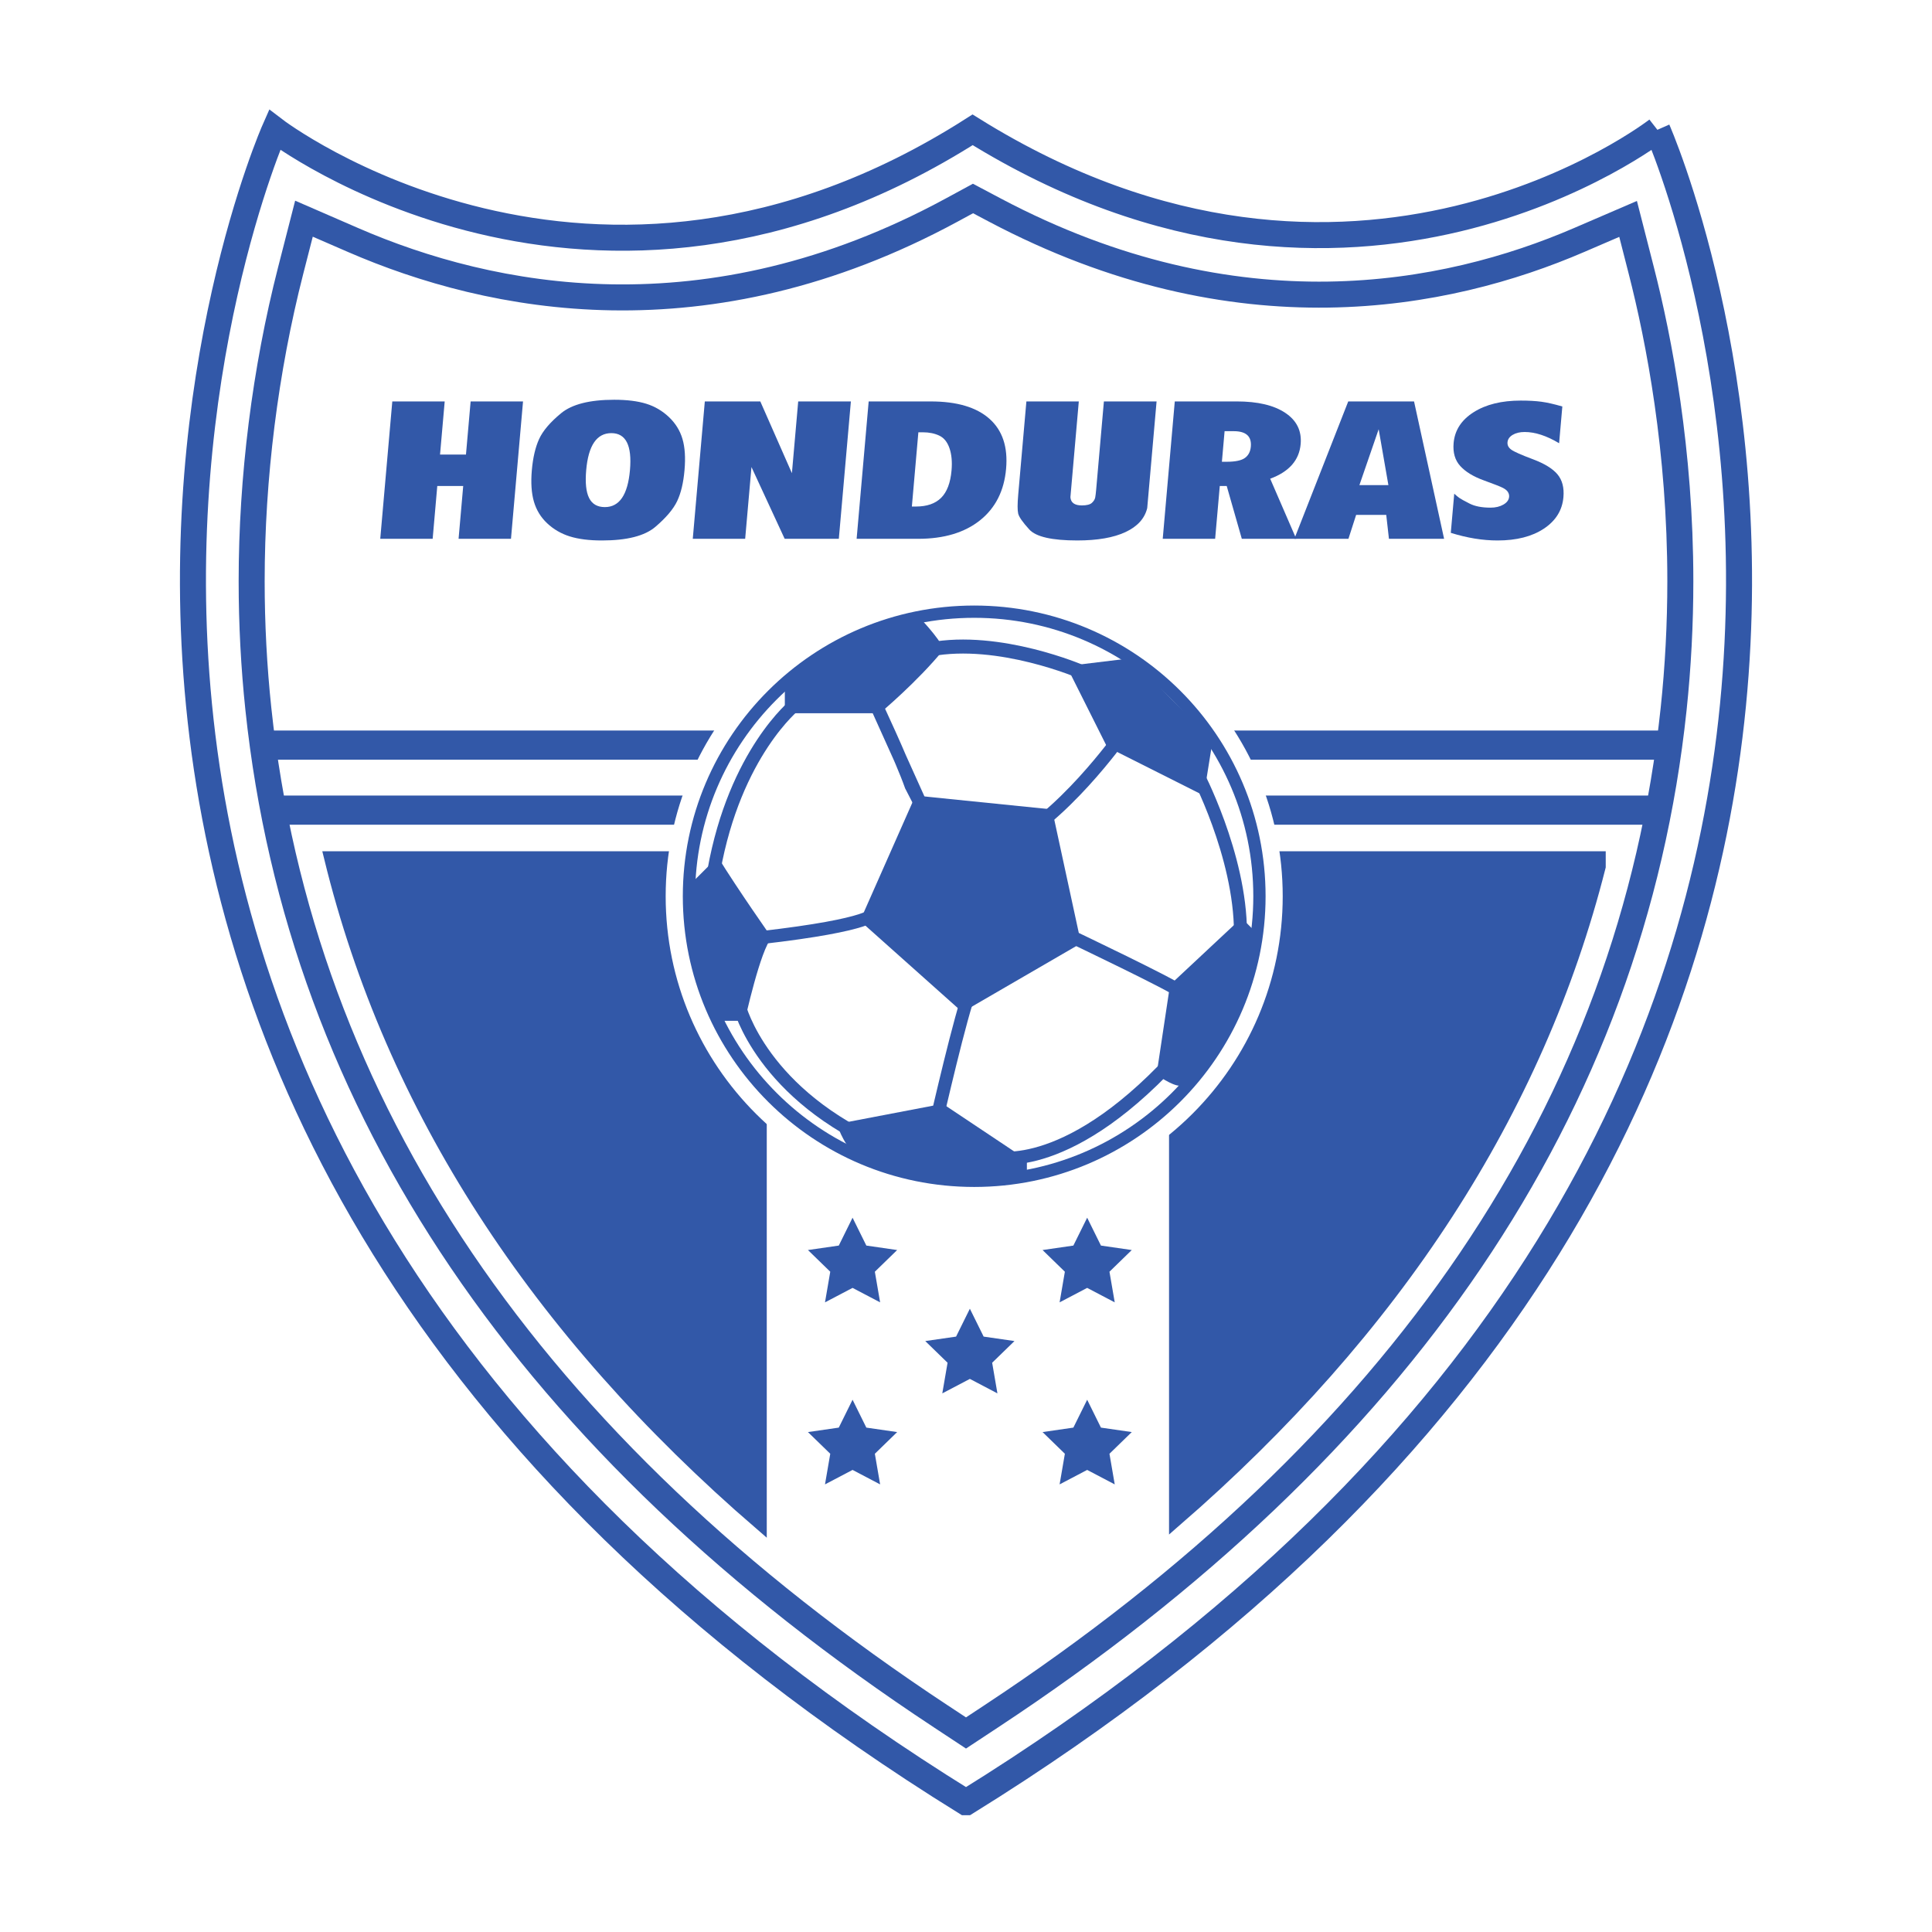
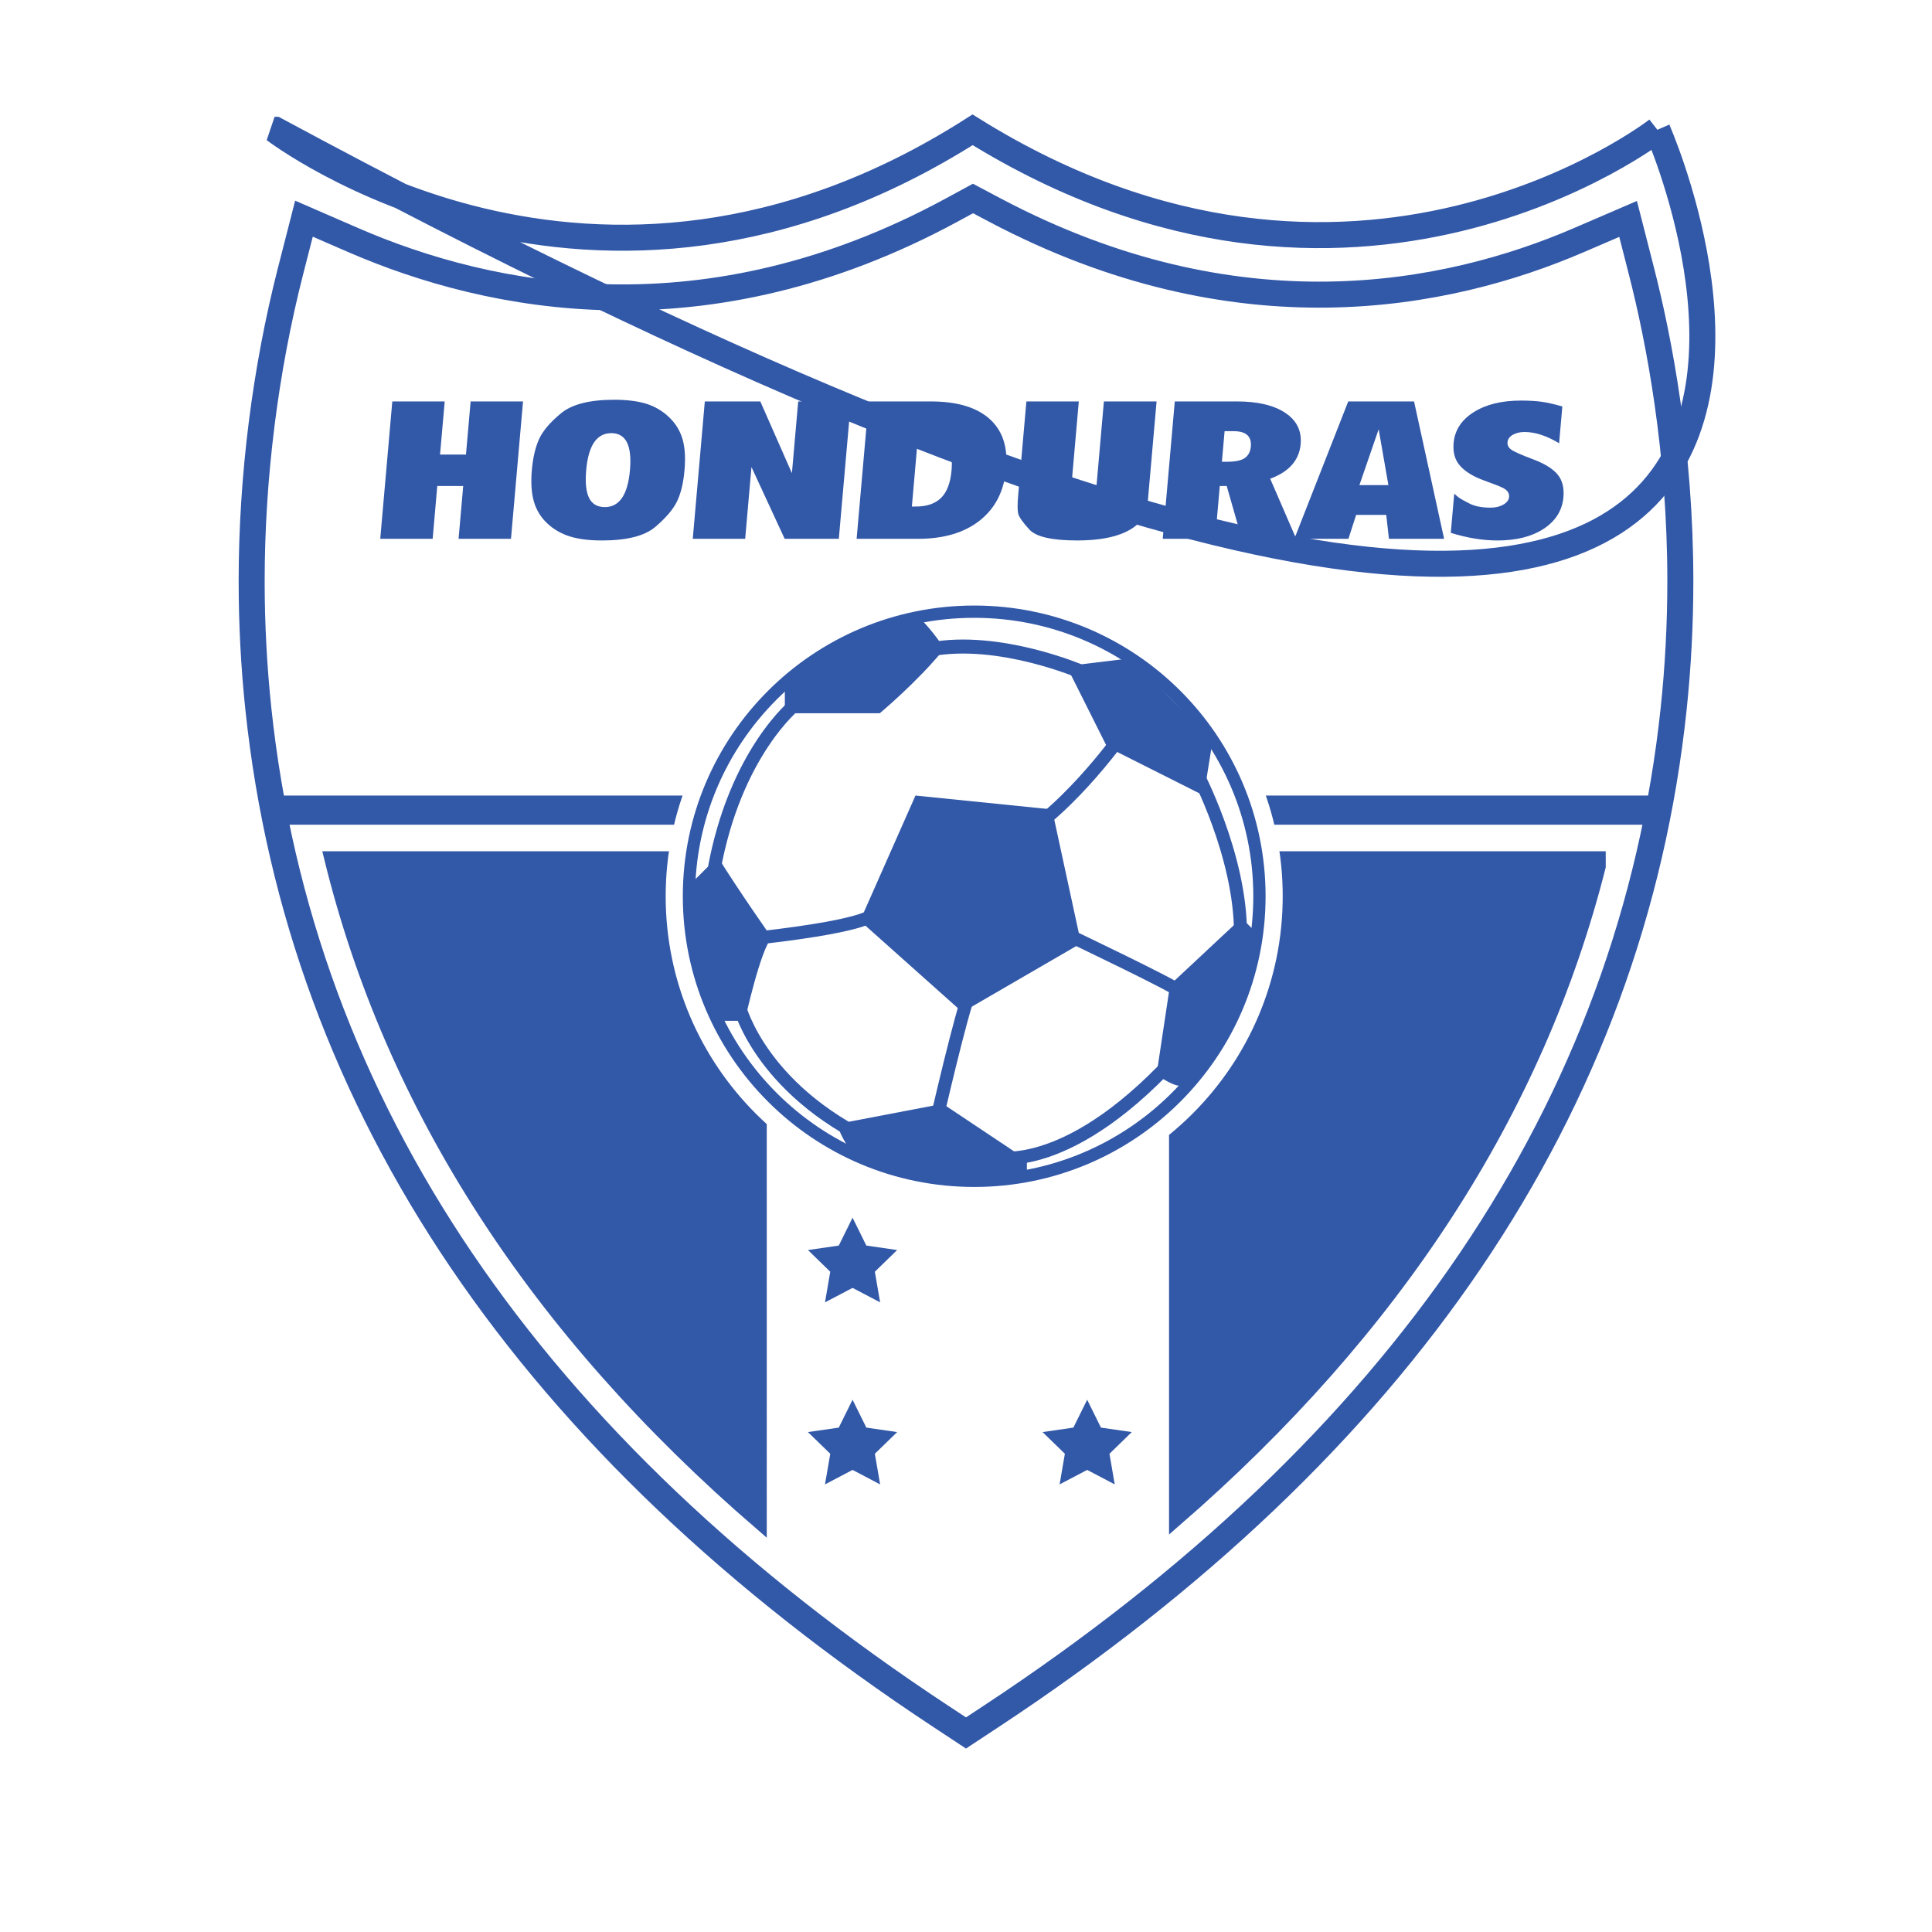
<svg xmlns="http://www.w3.org/2000/svg" version="1.0" id="Layer_1" x="0px" y="0px" width="192.756px" height="192.756px" viewBox="0 0 192.756 192.756" enable-background="new 0 0 192.756 192.756" xml:space="preserve">
  <g>
    <polygon fill-rule="evenodd" clip-rule="evenodd" fill="#FFFFFF" points="0,0 192.756,0 192.756,192.756 0,192.756 0,0  " />
    <path fill-rule="evenodd" clip-rule="evenodd" fill="#FFFFFF" d="M165.36,12.951c0,0-30.331,23.643-68.322,0   c-37.99,24.229-69.642,0-69.642,0s-43.09,97.423,68.944,166.854h0.075C208.449,110.374,165.36,12.951,165.36,12.951L165.36,12.951z   " />
-     <path fill="none" stroke="#3258A8" stroke-width="2.595" stroke-miterlimit="2.613" d="M165.359,12.951   c0,0-30.33,23.643-68.321,0c-37.99,24.229-69.642,0-69.642,0s-43.09,97.423,68.944,166.854h0.075   C208.449,110.374,165.359,12.951,165.359,12.951" />
+     <path fill="none" stroke="#3258A8" stroke-width="2.595" stroke-miterlimit="2.613" d="M165.359,12.951   c0,0-30.33,23.643-68.321,0c-37.99,24.229-69.642,0-69.642,0h0.075   C208.449,110.374,165.359,12.951,165.359,12.951" />
    <path fill-rule="evenodd" clip-rule="evenodd" fill="#3258A8" stroke="#3258A8" stroke-width="1.297" stroke-miterlimit="2.613" d="   M32.982,85.581c6.083,24.86,20.449,47.079,42.87,66.421V85.581H32.982L32.982,85.581z" />
    <path fill-rule="evenodd" clip-rule="evenodd" fill="#3258A8" stroke="#3258A8" stroke-width="1.297" stroke-miterlimit="2.613" d="   M117.284,85.581v66.097c21.94-19.036,36.1-40.851,42.271-65.215v-0.882H117.284L117.284,85.581z" />
    <path fill="none" stroke="#3258A8" stroke-width="2.595" stroke-miterlimit="2.613" d="M94.929,20.968   c-24.47,13.262-45.973,8.939-59.701,2.979l-4.902-2.129l-1.324,5.167c-2.547,9.946-3.894,20.668-3.894,31.007   c0,4.27,0.226,8.56,0.67,12.751c4.206,39.676,27.115,73.489,68.09,100.501l2.509,1.655l2.509-1.655   c40.975-27.011,63.884-60.825,68.092-100.501c0.443-4.187,0.669-8.478,0.669-12.752c0-13.058-2.116-24.063-3.894-30.997   l-1.318-5.153l-4.894,2.108c-13.236,5.704-34.097,9.812-58.308-3.003l-2.158-1.143L94.929,20.968L94.929,20.968z" />
-     <polygon fill-rule="evenodd" clip-rule="evenodd" fill="#3258A8" points="165.915,75.795 26.426,75.795 26.426,72.885    165.915,72.885 165.915,75.795  " />
    <polygon fill-rule="evenodd" clip-rule="evenodd" fill="#3258A8" points="165.178,82.282 27.564,82.282 27.564,79.372    165.178,79.372 165.178,82.282  " />
    <polygon fill-rule="evenodd" clip-rule="evenodd" fill="#3258A8" points="85.06,121.49 86.435,124.271 89.51,124.716    87.284,126.88 87.81,129.936 85.06,128.493 82.31,129.936 82.835,126.88 80.609,124.716 83.685,124.271 85.06,121.49  " />
-     <polygon fill-rule="evenodd" clip-rule="evenodd" fill="#3258A8" points="96.764,130.571 98.138,133.353 101.214,133.797    98.988,135.961 99.513,139.017 96.764,137.573 94.013,139.017 94.539,135.961 92.313,133.797 95.388,133.353 96.764,130.571  " />
-     <polygon fill-rule="evenodd" clip-rule="evenodd" fill="#3258A8" points="108.467,121.49 109.841,124.271 112.917,124.716    110.691,126.88 111.217,129.936 108.467,128.493 105.717,129.936 106.242,126.88 104.017,124.716 107.09,124.271 108.467,121.49     " />
    <polygon fill-rule="evenodd" clip-rule="evenodd" fill="#3258A8" points="85.06,139.652 86.435,142.433 89.51,142.878    87.284,145.042 87.81,148.098 85.06,146.654 82.31,148.098 82.835,145.042 80.609,142.878 83.685,142.433 85.06,139.652  " />
    <polygon fill-rule="evenodd" clip-rule="evenodd" fill="#3258A8" points="108.467,139.652 109.841,142.433 112.917,142.878    110.691,145.042 111.217,148.098 108.467,146.654 105.717,148.098 106.242,145.042 104.017,142.878 107.09,142.433    108.467,139.652  " />
    <path fill-rule="evenodd" clip-rule="evenodd" fill="#FFFFFF" stroke="#FFFFFF" stroke-width="1.297" stroke-miterlimit="2.613" d="   M67.063,89.418c0-16.603,13.491-30.061,30.133-30.061c16.642,0,30.132,13.458,30.132,30.061c0,16.602-13.49,30.062-30.132,30.062   C80.554,119.48,67.063,106.021,67.063,89.418L67.063,89.418z" />
    <path fill="none" stroke="#3258A8" stroke-width="1.225" stroke-miterlimit="2.613" d="M68.737,89.418   c0-15.68,12.741-28.391,28.459-28.391c15.717,0,28.459,12.711,28.459,28.391c0,15.68-12.742,28.392-28.459,28.392   C81.478,117.811,68.737,105.099,68.737,89.418L68.737,89.418z" />
    <polygon fill-rule="evenodd" clip-rule="evenodd" fill="#3258A8" points="91.337,79.372 104.964,80.755 107.855,94.112    96.016,100.982 85.807,91.873 91.337,79.372  " />
    <path fill-rule="evenodd" clip-rule="evenodd" fill="#3258A8" d="M78.303,68.194v2.964h9.474c0,0,3.73-3.104,6.398-6.383   c-0.62-1.318-2.492-3.211-2.492-3.211S83.87,63.503,78.303,68.194L78.303,68.194z" />
    <path fill-rule="evenodd" clip-rule="evenodd" fill="#3258A8" d="M71.613,85.491l-2.85,2.843c0,0-0.983,7.66,2.839,13.512h2.705   c0,0,1.571-7.172,2.694-8.292C77.001,93.554,73.582,88.7,71.613,85.491L71.613,85.491z" />
    <path fill-rule="evenodd" clip-rule="evenodd" fill="#3258A8" d="M94.062,110.127l-10.551,2.016c0,0,0.48,1.766,1.795,3.078   c1.316,1.312,17.147,2.098,17.147,2.098v-1.593L94.062,110.127L94.062,110.127z" />
    <path fill-rule="evenodd" clip-rule="evenodd" fill="#3258A8" d="M116.736,98.257l-1.348,8.957c0,0,1.524,1.109,2.31,1.109   c4.719-1.133,7.708-15.201,7.708-15.201l-1.537-1.534L116.736,98.257L116.736,98.257z" />
    <polygon fill-rule="evenodd" clip-rule="evenodd" fill="#3258A8" points="106.41,66.455 110.451,74.517 120.104,79.372    120.99,73.852 112.799,65.679 106.41,66.455  " />
    <path fill-rule="evenodd" clip-rule="evenodd" fill="#3258A8" d="M85.307,115.221c8.769,4.1,17.147,2.098,17.147,2.098   L85.307,115.221L85.307,115.221z" />
-     <path fill-rule="evenodd" clip-rule="evenodd" fill="#3258A8" stroke="#3258A8" stroke-width="1.297" stroke-miterlimit="2.613" d="   M87.342,70.187c0,0,2.623,5.549,3.561,8.213l1.117,2.167L87.342,70.187L87.342,70.187z" />
    <path fill="none" stroke="#3258A8" stroke-width="1.398" stroke-miterlimit="2.613" d="M107.891,67.033   c0,0-8.184-3.546-15.104-2.237" />
    <path fill="none" stroke="#3258A8" stroke-width="1.297" stroke-miterlimit="2.613" d="M79.349,70.289   c0,0-6.016,4.787-8.128,16.599 M87.22,91.101c0,0,0.174,1.138-11.368,2.453 M73.78,100.422c0,0,2.24,8.874,14.783,14.173    M93.428,111.786c0,0,2.497-10.916,3.392-12.96 M106.931,93.463c0,0,10.174,4.851,10.751,5.426 M111.857,73.417   c0,0-6.016,8.492-11.902,11.109 M119.347,76.993c0,0,4.415,8.298,4.415,16.087 M99.326,115.459c0,0,7.499,1.87,18.749-10.883" />
    <polygon fill-rule="evenodd" clip-rule="evenodd" fill="#3258A8" points="50.981,53.756 45.752,53.756 46.215,48.485    43.628,48.485 43.167,53.756 37.938,53.756 39.14,40.05 44.368,40.05 43.903,45.35 46.49,45.35 46.955,40.05 52.183,40.05    50.981,53.756  " />
    <path fill-rule="evenodd" clip-rule="evenodd" fill="#3258A8" d="M68.294,46.913c-0.111,1.263-0.356,2.292-0.736,3.088   c-0.38,0.796-1.101,1.648-2.165,2.558c-1.063,0.91-2.844,1.364-5.343,1.364c-1.276,0-2.345-0.136-3.208-0.407   s-1.613-0.708-2.251-1.308c-0.639-0.6-1.08-1.323-1.325-2.169c-0.245-0.846-0.313-1.888-0.205-3.126   c0.11-1.25,0.351-2.286,0.725-3.107c0.374-0.821,1.104-1.68,2.193-2.577c1.088-0.897,2.855-1.345,5.301-1.345   c1.276,0,2.341,0.133,3.195,0.397c0.854,0.266,1.607,0.708,2.262,1.327c0.654,0.619,1.105,1.345,1.351,2.179   C68.336,44.621,68.404,45.663,68.294,46.913L68.294,46.913L68.294,46.913z M62.851,46.904c0.216-2.46-0.404-3.69-1.859-3.69   c-1.456,0-2.291,1.229-2.507,3.69c-0.109,1.249-0.014,2.176,0.289,2.781c0.302,0.606,0.826,0.908,1.571,0.908   C61.8,50.593,62.635,49.364,62.851,46.904L62.851,46.904z" />
    <polygon fill-rule="evenodd" clip-rule="evenodd" fill="#3258A8" points="83.69,53.756 78.286,53.756 74.974,46.597 74.346,53.756    69.118,53.756 70.32,40.05 75.856,40.05 79.009,47.21 79.637,40.05 84.893,40.05 83.69,53.756  " />
    <path fill-rule="evenodd" clip-rule="evenodd" fill="#3258A8" d="M100.379,46.761c-0.192,2.206-1.061,3.922-2.604,5.152   c-1.543,1.229-3.599,1.844-6.168,1.844h-6.141l1.202-13.706h6.193c2.604,0,4.557,0.577,5.855,1.73   C100.016,42.934,100.569,44.594,100.379,46.761L100.379,46.761L100.379,46.761z M94.935,46.938   c0.076-0.858,0.008-1.597-0.204-2.216c-0.212-0.62-0.552-1.04-1.02-1.26c-0.468-0.221-1.013-0.332-1.633-0.332h-0.452l-0.649,7.408   h0.399c1.099,0,1.94-0.29,2.523-0.871C94.48,49.085,94.827,48.176,94.935,46.938L94.935,46.938z" />
    <path fill-rule="evenodd" clip-rule="evenodd" fill="#3258A8" d="M114.575,49.361l-0.117,1.331   c-0.251,1.039-0.975,1.837-2.17,2.394c-1.195,0.558-2.799,0.836-4.808,0.836c-2.524,0-4.119-0.364-4.784-1.092   c-0.666-0.729-1.036-1.261-1.113-1.596c-0.077-0.336-0.075-0.96,0.004-1.873l0.816-9.311h5.229l-0.774,8.837l-0.063,0.722   c0.042,0.545,0.422,0.817,1.14,0.817c0.484,0,0.818-0.085,1.004-0.256c0.186-0.171,0.296-0.352,0.331-0.542   c0.034-0.19,0.064-0.437,0.091-0.741l0.775-8.837h5.256L114.575,49.361L114.575,49.361z" />
    <path fill-rule="evenodd" clip-rule="evenodd" fill="#3258A8" d="M129.325,53.756h-5.429l-1.507-5.271h-0.691l-0.463,5.271h-5.229   l1.202-13.706h6.173c2.095,0,3.711,0.38,4.85,1.14c1.141,0.759,1.652,1.798,1.536,3.115c-0.14,1.608-1.154,2.761-3.04,3.457   L129.325,53.756L129.325,53.756L129.325,53.756z M124.796,44.555c0.09-1.023-0.48-1.536-1.71-1.536h-0.908l-0.269,3.052h0.481   c0.855,0,1.459-0.126,1.812-0.379C124.554,45.439,124.752,45.06,124.796,44.555L124.796,44.555z" />
    <path fill-rule="evenodd" clip-rule="evenodd" fill="#3258A8" d="M144.078,53.756h-5.503l-0.27-2.386h-3.003l-0.768,2.386h-5.396   l5.376-13.706h6.565L144.078,53.756L144.078,53.756L144.078,53.756z M138.521,48.401l-0.971-5.576l-1.922,5.576H138.521   L138.521,48.401z" />
    <path fill-rule="evenodd" clip-rule="evenodd" fill="#3258A8" d="M155.983,49.605c-0.115,1.307-0.765,2.353-1.95,3.139   s-2.727,1.179-4.622,1.179c-1.488,0-3.044-0.254-4.665-0.762l0.343-3.905c0.197,0.179,0.366,0.318,0.508,0.42   c0.142,0.102,0.479,0.29,1.015,0.563c0.533,0.274,1.234,0.41,2.104,0.41c0.496,0,0.921-0.101,1.274-0.304   c0.355-0.203,0.548-0.462,0.575-0.779c0.015-0.165-0.025-0.323-0.118-0.476c-0.093-0.152-0.263-0.291-0.509-0.418   c-0.245-0.126-0.884-0.377-1.914-0.751c-1.031-0.374-1.809-0.849-2.334-1.426c-0.525-0.576-0.746-1.34-0.663-2.29   c0.112-1.279,0.778-2.306,1.998-3.079s2.786-1.16,4.7-1.16c0.798,0,1.48,0.038,2.05,0.114c0.569,0.076,1.269,0.234,2.099,0.475   l-0.321,3.667c-1.247-0.747-2.393-1.121-3.438-1.121c-0.479,0-0.877,0.095-1.195,0.285c-0.318,0.19-0.49,0.438-0.516,0.741   c-0.026,0.292,0.102,0.539,0.386,0.743c0.284,0.203,1,0.519,2.149,0.95c1.149,0.431,1.965,0.931,2.447,1.502   C155.868,47.895,156.066,48.655,155.983,49.605L155.983,49.605z" />
  </g>
</svg>